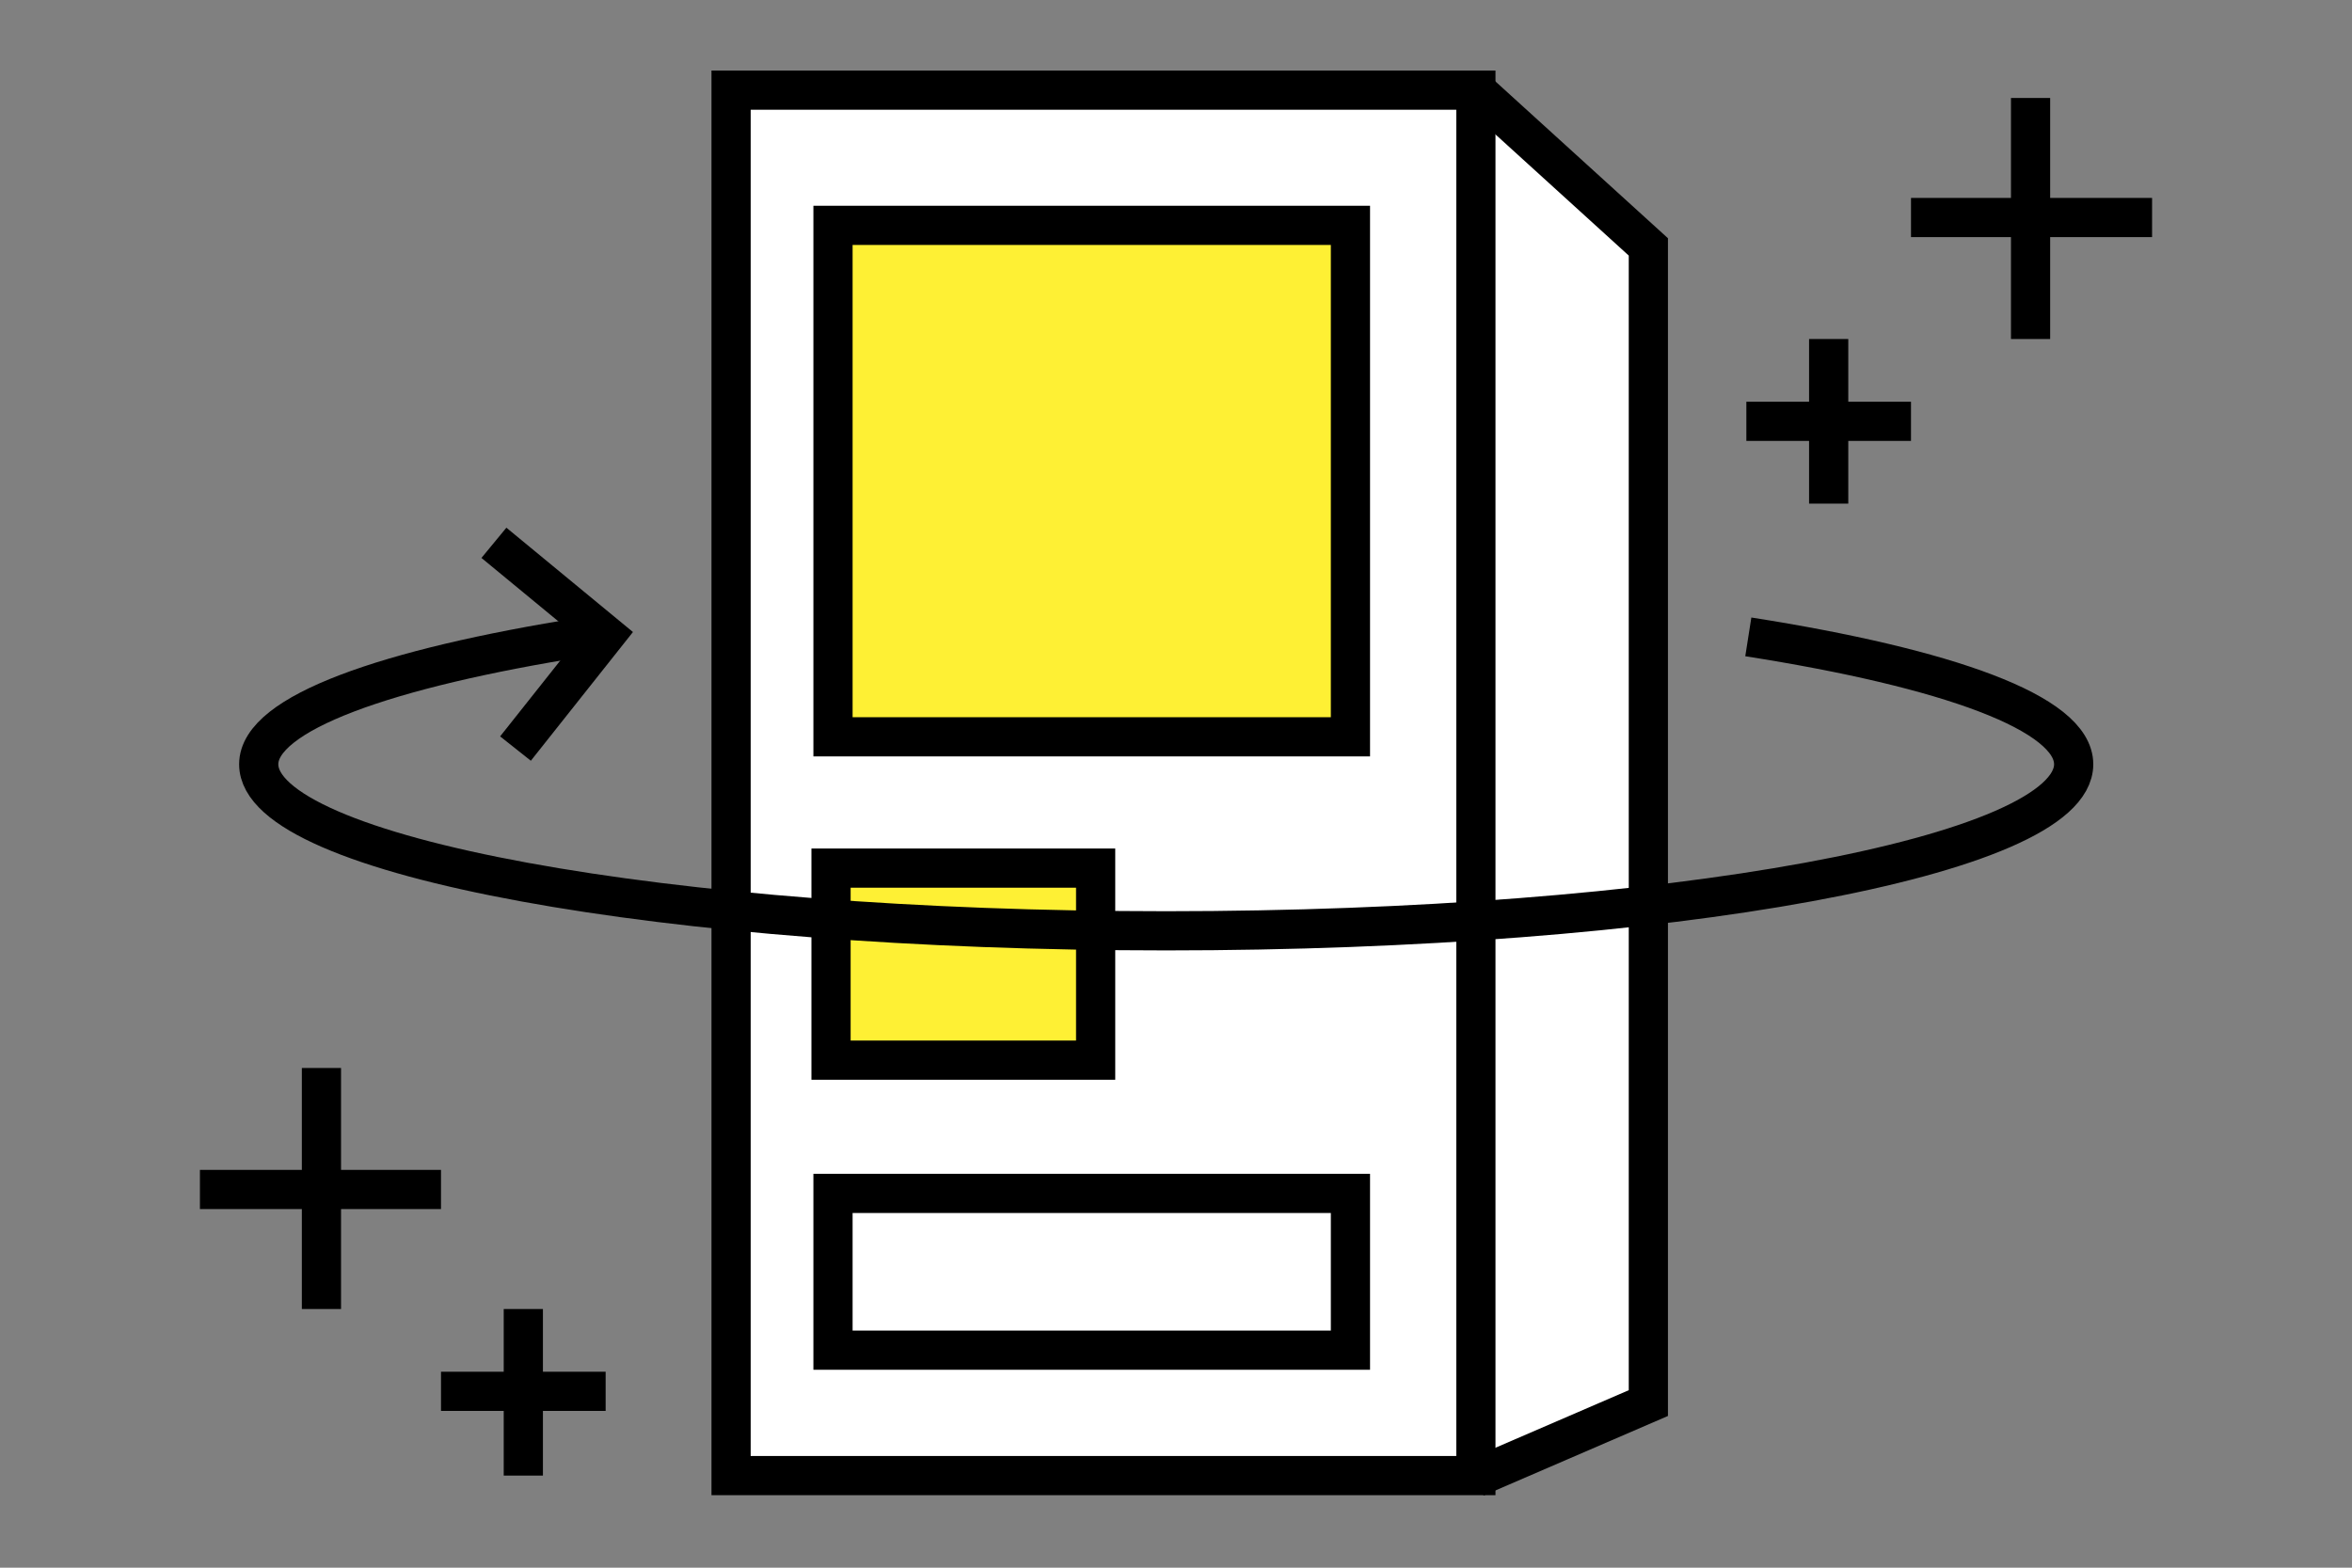
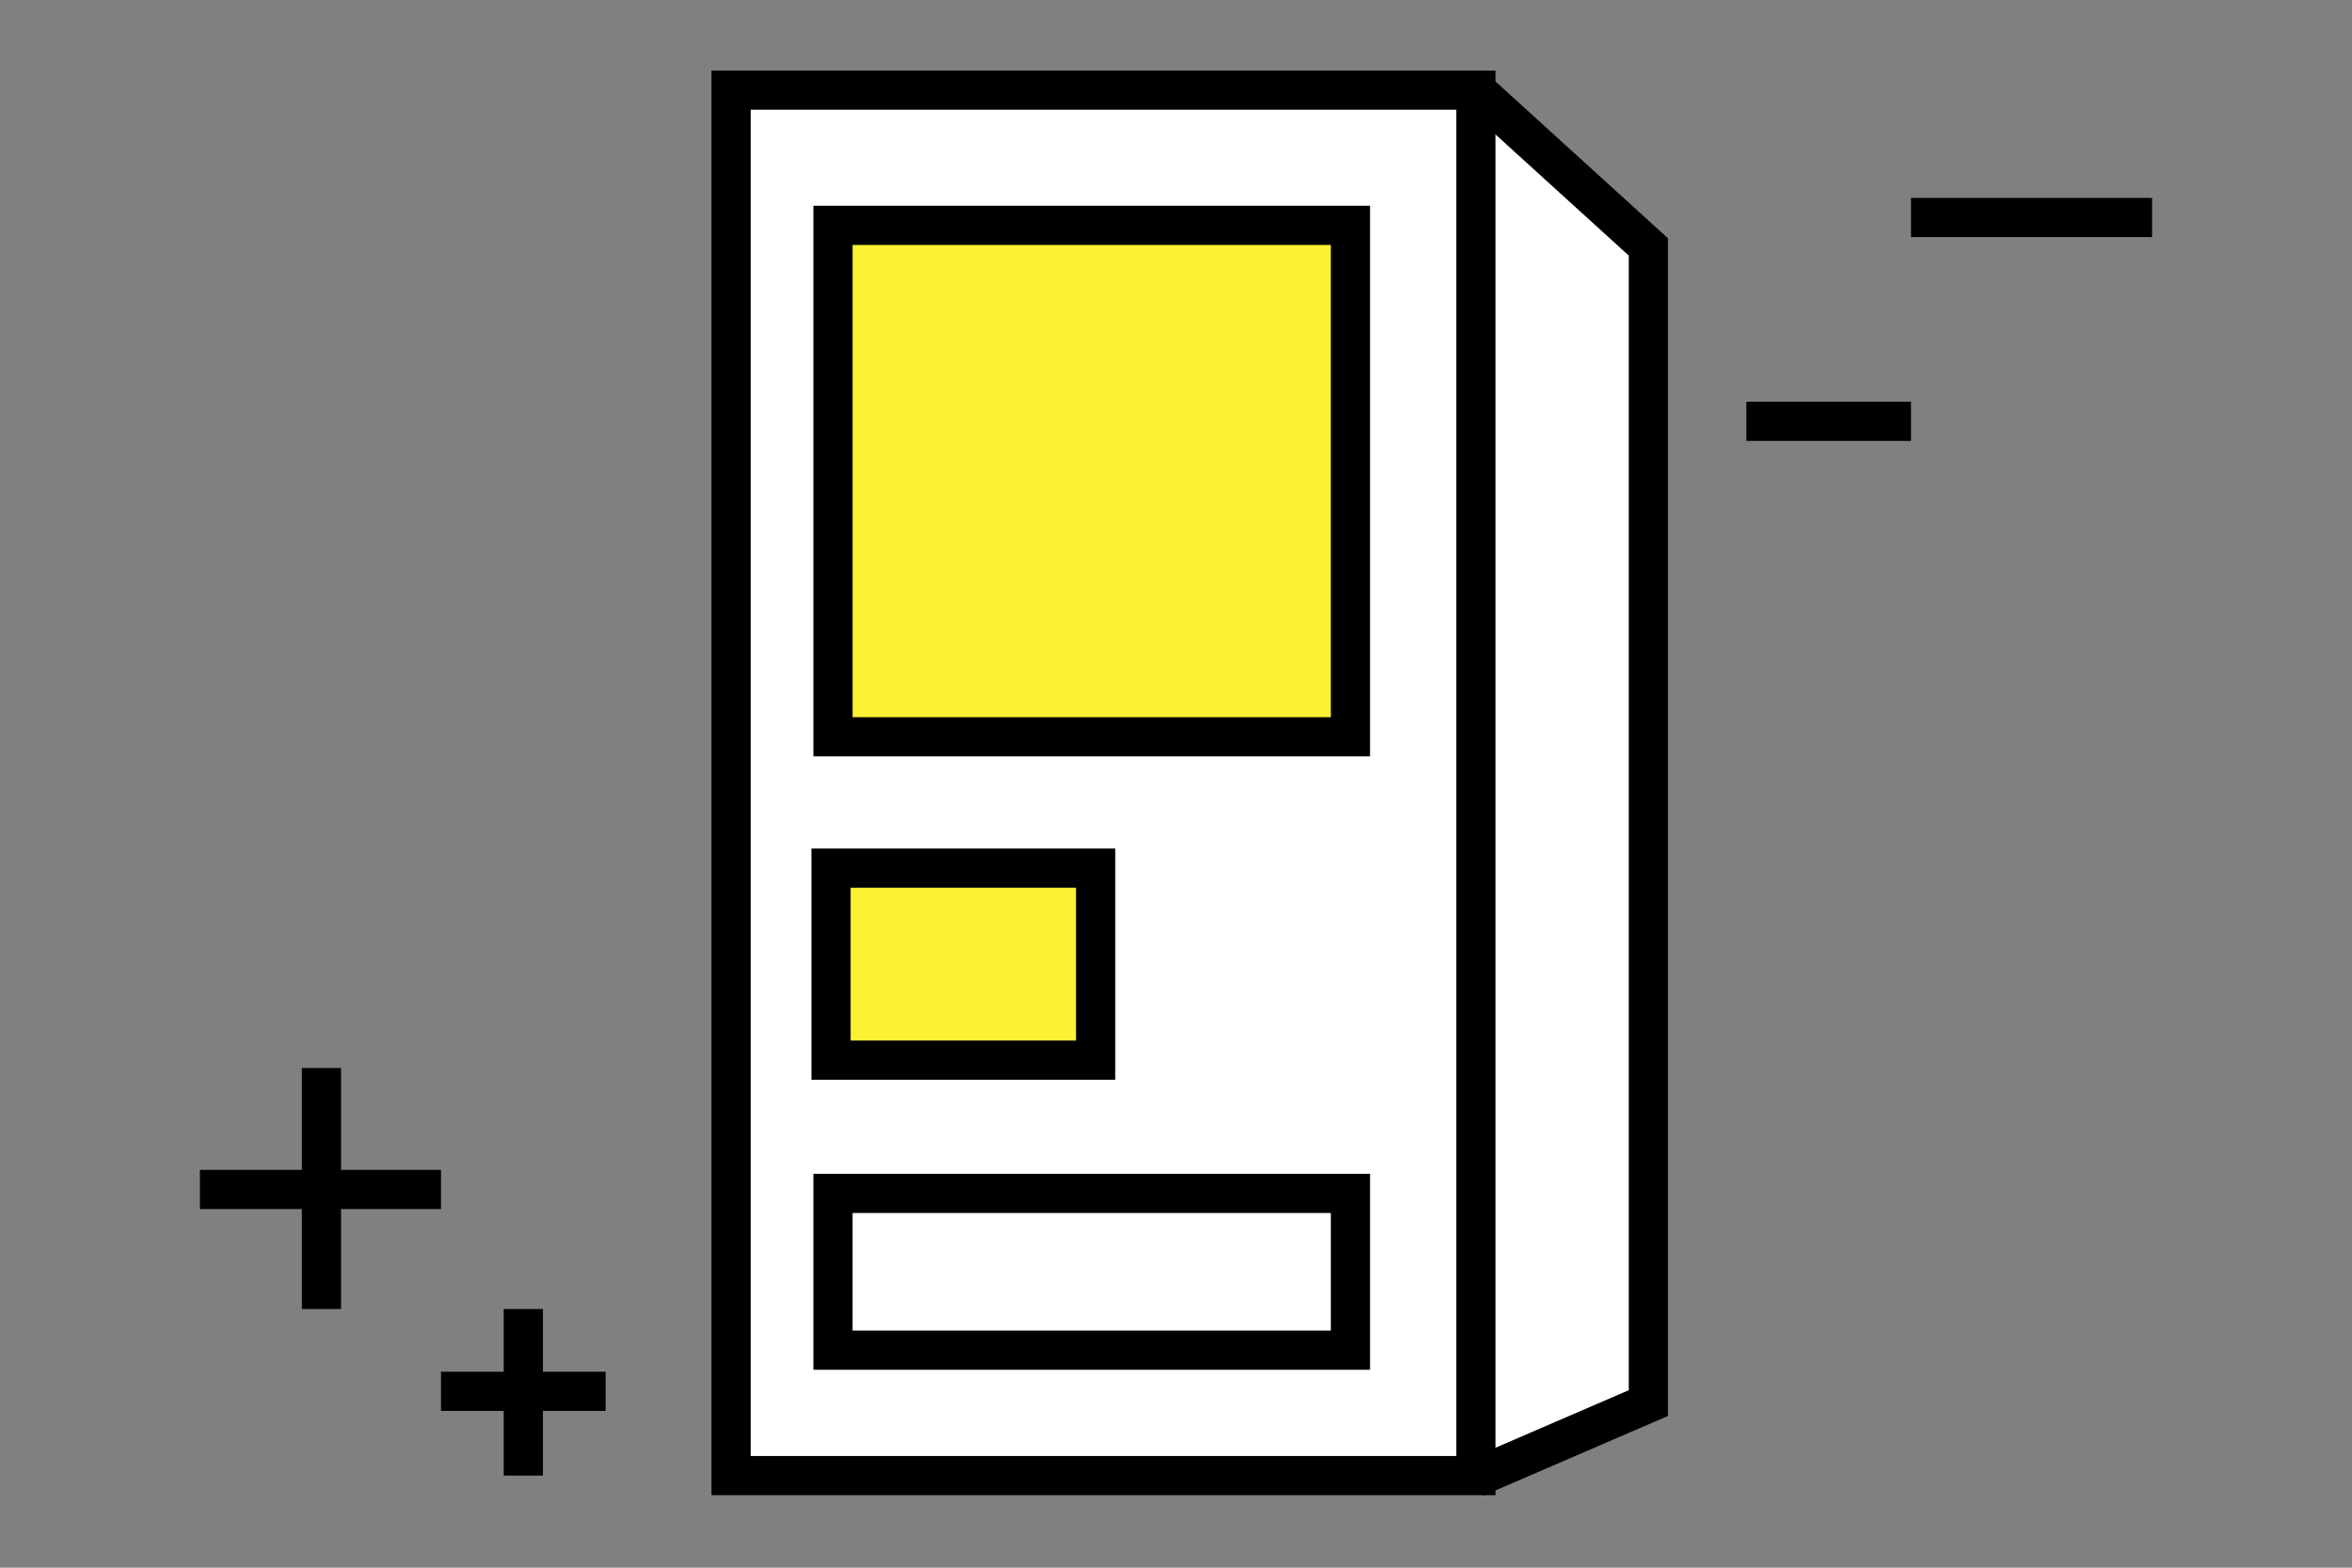
<svg xmlns="http://www.w3.org/2000/svg" version="1.1" id="レイヤー_1" x="0px" y="0px" viewBox="0 0 120 80" style="enable-background:new 0 0 120 80;" xml:space="preserve">
  <rect x="0" y="0" width="120" height="80" fill="#808080" stroke="none" />
  <style type="text/css">
	.st0{fill:none;stroke:#000000;stroke-width:2;stroke-miterlimit:10;}
	.st1{fill:#FFFFFF;stroke:#000000;stroke-width:2;stroke-miterlimit:10;}
	.st2{fill:#FEF034;stroke:#000000;stroke-width:2;stroke-miterlimit:10;}
</style>
-   <polyline class="st0" points="25.2,27.7 30.9,32.4 26.3,38.2 " />
  <polyline class="st1" points="75.3,4.6 84.1,12.6 84.1,71.6 75.3,75.4 " />
  <g>
-     <line class="st0" x1="103.6" y1="5" x2="103.6" y2="17.3" />
    <line class="st0" x1="109.8" y1="11.1" x2="97.5" y2="11.1" />
  </g>
  <g>
-     <line class="st0" x1="93.3" y1="17.3" x2="93.3" y2="25.7" />
    <line class="st0" x1="97.5" y1="21.5" x2="89.1" y2="21.5" />
  </g>
  <g>
    <line class="st0" x1="16.4" y1="66.8" x2="16.4" y2="54.5" />
    <line class="st0" x1="10.2" y1="60.7" x2="22.5" y2="60.7" />
  </g>
  <g>
    <line class="st0" x1="26.7" y1="75.3" x2="26.7" y2="66.8" />
    <line class="st0" x1="22.5" y1="71" x2="30.9" y2="71" />
  </g>
  <rect x="37.3" y="4.6" class="st1" width="38" height="70.7" />
  <rect x="42.5" y="11.5" class="st2" width="26.4" height="26.1" />
  <rect x="42.5" y="60.9" class="st0" width="26.4" height="8" />
  <rect x="42.4" y="44.3" class="st2" width="13.5" height="9.8" />
-   <path class="st0" d="M29.8,32.5c-10.1,1.6-16.6,3.9-16.6,6.5c0,4.7,20.7,8.5,46.3,8.5c25.6,0,46.3-3.8,46.3-8.5  c0-2.6-6.4-4.9-16.6-6.5" />
</svg>